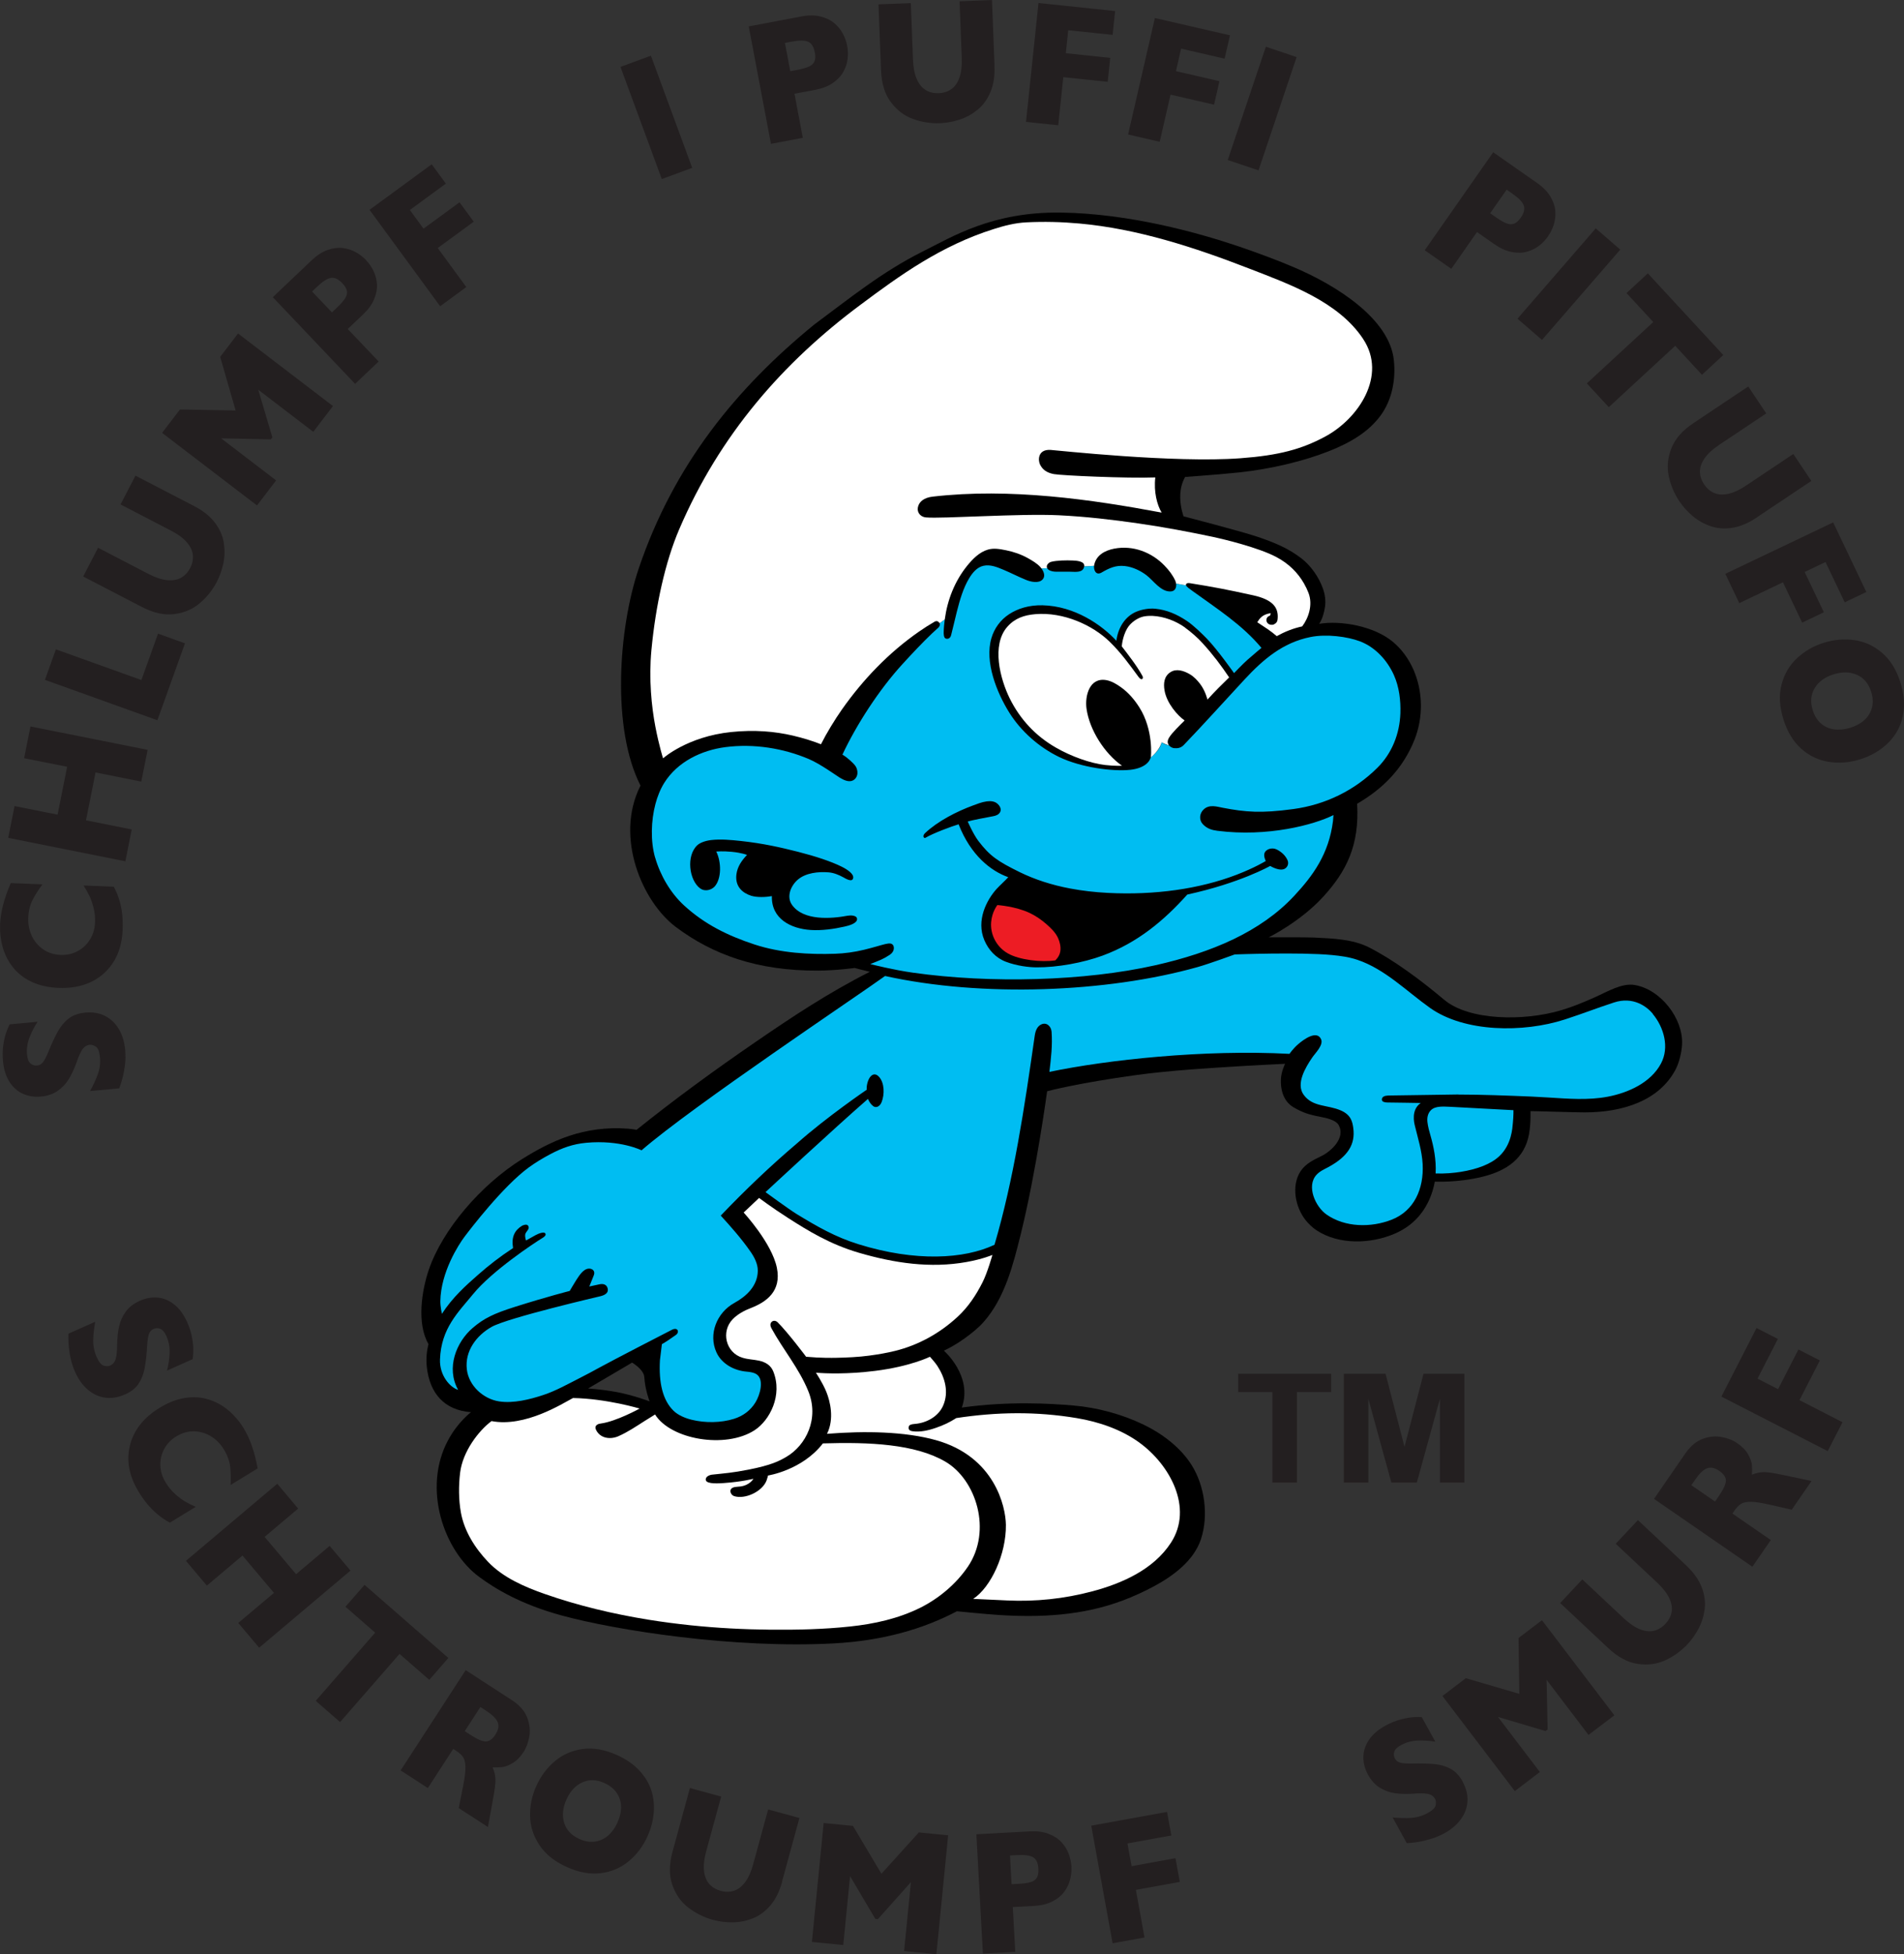
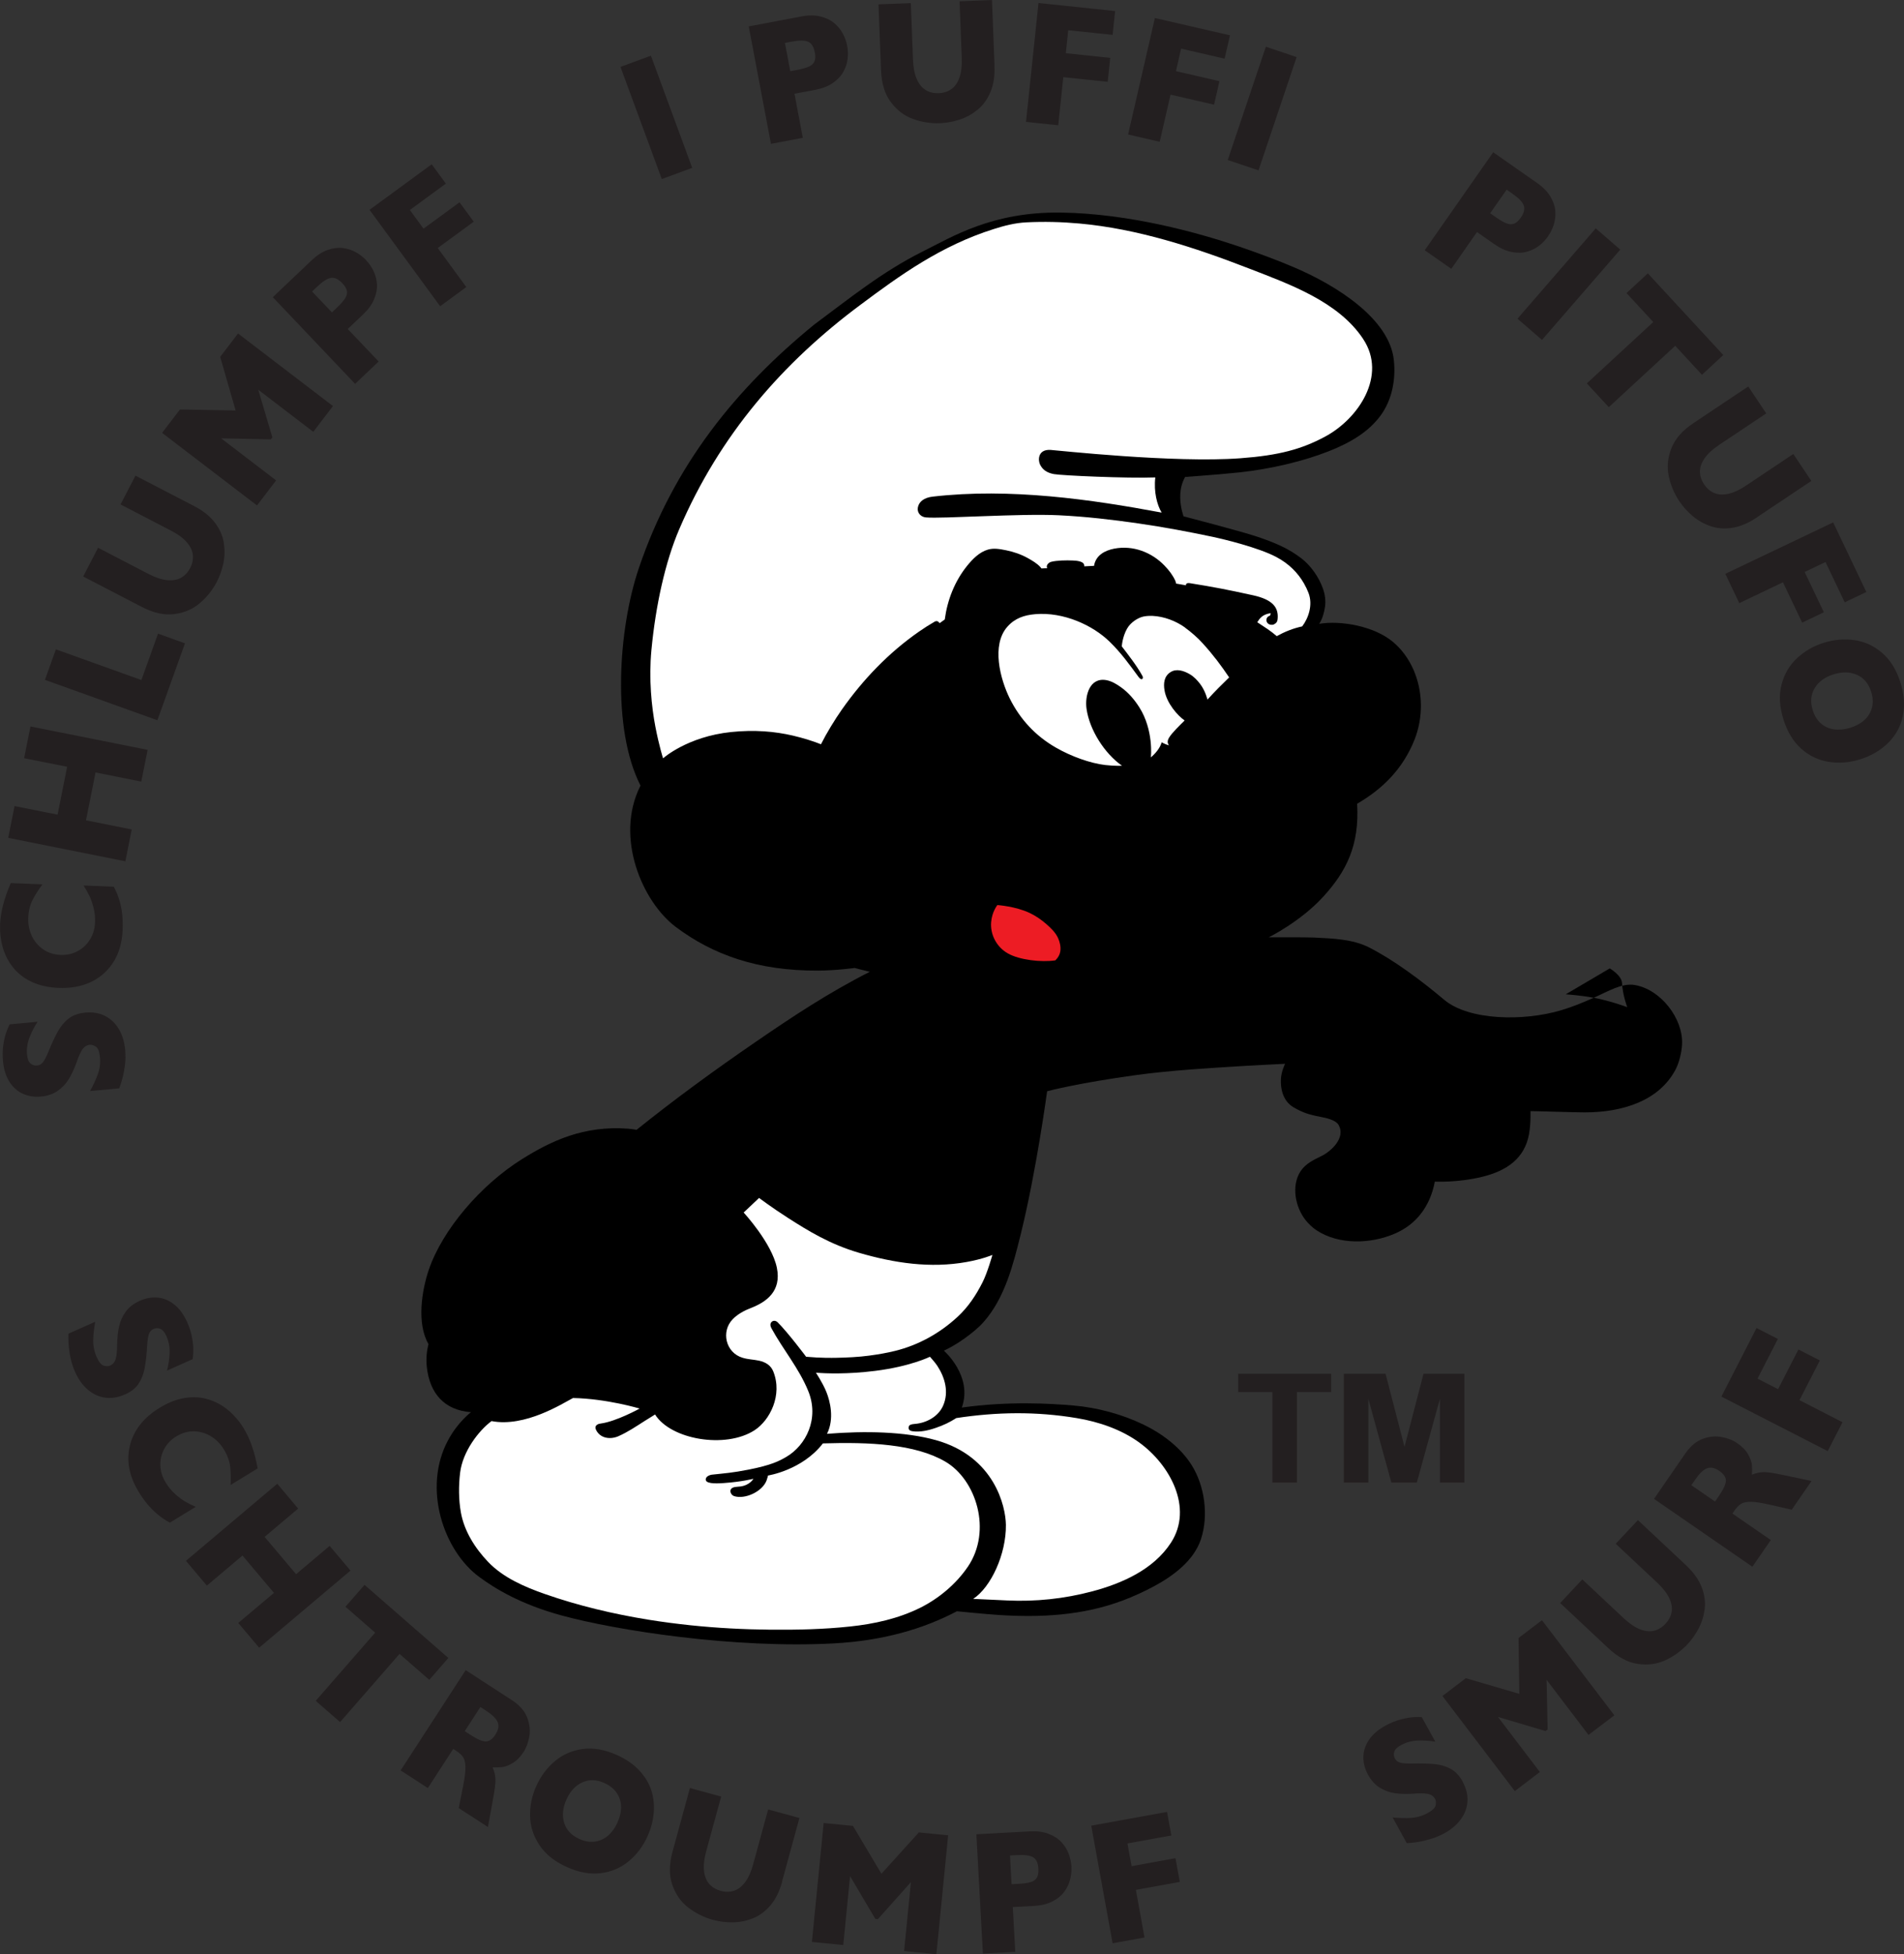
<svg xmlns="http://www.w3.org/2000/svg" id="Layer_2" data-name="Layer 2" viewBox="0 0 450 461.75">
  <rect x="0" y="0" width="450" height="461.75" fill="#333333" stroke="none" />
  <defs>
    <style>
      .cls-1 {
        fill: #231f20;
      }

      .cls-2 {
        fill: #ed1c24;
      }

      .cls-3 {
        fill: #fff;
      }

      .cls-4 {
        fill: #00bdf2;
      }
    </style>
  </defs>
  <path class="cls-1" d="M29.5,329.49c-1.61.72-3.17.97-4.68.75-1.51-.22-2.87-.85-4.09-1.9-1.22-1.05-2.21-2.43-2.98-4.15-.21-.48-.44-1.08-.68-1.81-.24-.73-.47-1.74-.67-3.03-.21-1.29-.28-2.7-.23-4.22l6.33-2.82c-.28,1.53-.44,2.98-.47,4.35-.03,1.37.25,2.71.82,4,.53,1.19,1.1,1.87,1.69,2.03.6.16,1.09.15,1.47-.02.7-.31,1.15-.87,1.36-1.69.21-.82.31-1.91.31-3.29.03-1.54.18-2.94.45-4.22.27-1.27.8-2.45,1.58-3.53.78-1.08,1.89-1.94,3.33-2.58,1.39-.62,2.78-.87,4.18-.76,1.4.11,2.71.65,3.94,1.62,1.23.96,2.25,2.35,3.07,4.17.58,1.3.97,2.56,1.18,3.78.21,1.22.3,2.27.27,3.14-.03.87-.08,1.48-.16,1.84l-6.05,2.7c.33-1.29.54-2.65.61-4.08.07-1.43-.18-2.81-.78-4.14-.39-.87-.86-1.42-1.4-1.64-.55-.23-1.09-.22-1.64.03-.51.23-.86.62-1.06,1.18-.2.56-.34,1.46-.42,2.7-.13,2.2-.33,4-.6,5.41-.27,1.4-.75,2.63-1.45,3.67-.7,1.04-1.78,1.89-3.23,2.53ZM40.15,359.78c-1.07-.58-2.05-1.24-2.94-1.99-.89-.75-1.69-1.56-2.41-2.43-.72-.87-1.39-1.82-2.01-2.84-1.16-1.89-1.9-3.76-2.24-5.61-.34-1.85-.28-3.67.18-5.46.46-1.79,1.27-3.43,2.45-4.9,1.18-1.47,2.67-2.76,4.48-3.87,2.07-1.27,4.09-2.06,6.04-2.36,1.95-.31,3.8-.2,5.55.34,1.74.53,3.32,1.39,4.72,2.57,1.4,1.18,2.61,2.6,3.62,4.25,1.51,2.46,2.61,5.62,3.3,9.49l-6.39,3.91c.08-1.53.05-2.97-.1-4.32-.15-1.35-.66-2.73-1.53-4.15-.77-1.26-1.77-2.27-3-3.02-1.23-.76-2.56-1.15-4-1.19-1.44-.04-2.85.37-4.23,1.21-1.22.75-2.15,1.72-2.81,2.92-.66,1.2-.96,2.51-.93,3.91.04,1.4.46,2.76,1.26,4.06.64,1.05,1.4,1.96,2.25,2.73.86.76,1.66,1.36,2.4,1.79.74.43,1.56.84,2.45,1.22l-6.1,3.73ZM61.25,389.32l-4.93-5.84,8.43-7.11-7.44-8.82-8.42,7.11-4.94-5.86,21.58-18.21,4.94,5.86-7.93,6.69,7.44,8.82,7.93-6.69,4.93,5.84-21.58,18.21ZM101.45,396.91l-7.02-6.12-14.05,16.11-5.76-5.02,14.05-16.11-7.02-6.12,4.51-5.17,19.81,17.27-4.51,5.18ZM115.33,431.7l-6.91-4.48,1.05-5.29c.38-1.94.56-3.42.53-4.45-.03-1.03-.21-1.8-.55-2.3-.34-.5-.87-.99-1.61-1.47l-.72-.47-6,9.25-6.43-4.17,15.37-23.69,10.94,7.1c1.76,1.15,2.95,2.48,3.56,4.01.61,1.53.79,3.03.55,4.49-.24,1.46-.7,2.71-1.36,3.73-.78,1.2-1.64,2.07-2.59,2.63-.95.56-1.78.87-2.49.95-.7.08-1.45.1-2.25.07.4.89.62,1.79.67,2.68.05.9-.14,2.53-.58,4.88l-1.19,6.54ZM117.1,409.83c.71-1.09.88-2.07.52-2.92-.36-.85-1.28-1.75-2.73-2.69l-1.35-.88-3.7,5.71,1.39.9c1.57,1.02,2.77,1.53,3.59,1.52.83,0,1.59-.55,2.29-1.63ZM153.04,433.89c-1.09,2.4-2.59,4.38-4.5,5.94-1.91,1.56-4.12,2.49-6.63,2.78-2.51.29-5.18-.2-8.01-1.49-2.86-1.3-5-3.02-6.42-5.16-1.42-2.14-2.15-4.43-2.2-6.88-.05-2.45.45-4.83,1.5-7.13,1.05-2.31,2.51-4.26,4.38-5.83,1.87-1.58,4.08-2.53,6.62-2.86,2.55-.33,5.25.16,8.11,1.46,2.14.97,3.88,2.19,5.24,3.65,1.35,1.47,2.3,3.05,2.83,4.74.53,1.7.71,3.47.54,5.33-.17,1.85-.66,3.67-1.46,5.43ZM145.92,430.65c.44-.97.71-1.9.82-2.82.11-.91.03-1.78-.22-2.61-.25-.82-.68-1.57-1.27-2.23-.6-.67-1.39-1.22-2.36-1.67-1.87-.85-3.61-.91-5.23-.19-1.62.73-2.88,2.07-3.77,4.04-.89,1.97-1.08,3.8-.56,5.51.52,1.71,1.71,2.98,3.57,3.83,1.28.58,2.5.8,3.66.64,1.16-.15,2.2-.62,3.12-1.4.92-.78,1.67-1.82,2.26-3.1ZM184.86,444.61c-.64,2.33-1.57,4.21-2.81,5.64-1.23,1.43-2.63,2.45-4.18,3.05-1.55.6-3.13.91-4.74.92-1.61.01-3.15-.19-4.64-.59-2.08-.57-3.99-1.51-5.74-2.84-1.75-1.32-3.03-3.11-3.83-5.36-.81-2.25-.79-4.89.03-7.91l4.11-15.04,7.38,2.02-3.53,12.91c-.49,1.8-.66,3.34-.52,4.64.14,1.3.56,2.33,1.24,3.11.68.77,1.59,1.31,2.72,1.62,1.08.3,2.12.29,3.1-.02.98-.31,1.87-.98,2.65-2.02.79-1.04,1.42-2.46,1.91-4.25l3.54-12.95,7.39,2.02-4.11,15.04ZM221.31,461.75l-7.63-.75,1.61-16.28-7.81,8.75-.6-.06-5.97-10.11-1.61,16.28-7.41-.73,2.78-28.1,6.92.68,6.73,11.31,8.85-9.77,6.92.68-2.78,28.1ZM253.22,441.09c.06,1.04-.05,2.07-.32,3.09-.27,1.02-.74,1.97-1.41,2.87-.67.9-1.61,1.65-2.81,2.25-1.2.6-2.63.95-4.29,1.04l-5.02.27.58,10.58-7.65.42-1.54-28.2,12.67-.69c1.66-.09,3.12.1,4.38.58,1.26.48,2.27,1.13,3.04,1.96.77.83,1.34,1.74,1.72,2.74.38,1,.6,2.03.66,3.09ZM245.42,441.56c-.07-1.34-.48-2.24-1.22-2.7-.74-.46-2.03-.63-3.88-.53l-1.61.09.37,6.79,1.65-.09c1.27-.07,2.24-.21,2.91-.42.67-.21,1.15-.57,1.43-1.06.28-.49.39-1.18.35-2.08ZM278.84,444.67l-10.38,1.88,2.04,11.25-7.54,1.37-5.05-27.79,17.92-3.25,1.01,5.57-10.37,1.88.98,5.37,10.37-1.89,1.02,5.59ZM345.68,421c.85,1.55,1.23,3.08,1.15,4.6-.09,1.52-.61,2.94-1.55,4.24-.94,1.3-2.24,2.41-3.89,3.32-.46.25-1.04.53-1.75.83-.7.3-1.69.61-2.97.93-1.27.31-2.67.51-4.19.59l-3.34-6.07c1.55.15,3.01.19,4.38.1,1.37-.09,2.67-.47,3.92-1.16,1.14-.63,1.77-1.25,1.88-1.86.1-.61.05-1.1-.15-1.46-.37-.67-.97-1.07-1.8-1.21-.83-.14-1.93-.15-3.3-.03-1.54.1-2.95.07-4.24-.09-1.29-.16-2.51-.59-3.65-1.28-1.14-.69-2.09-1.72-2.85-3.1-.73-1.33-1.11-2.7-1.11-4.1,0-1.4.42-2.76,1.28-4.07.85-1.31,2.15-2.45,3.9-3.41,1.24-.68,2.46-1.18,3.67-1.5,1.2-.31,2.24-.49,3.11-.54.87-.04,1.49-.04,1.85,0l3.2,5.8c-1.31-.22-2.68-.31-4.12-.27-1.43.05-2.79.42-4.06,1.12-.83.46-1.34.97-1.52,1.53-.18.56-.12,1.11.17,1.63.27.49.69.81,1.26.96.57.15,1.48.22,2.73.2,2.21-.05,4.02,0,5.44.14,1.42.15,2.68.53,3.78,1.14,1.1.61,2.03,1.61,2.8,3.01ZM381.54,405.3l-6.1,4.64-9.91-13.02.24,11.73-.48.37-11.26-3.34,9.91,13.02-5.92,4.51-17.11-22.47,5.53-4.21,12.64,3.7-.18-13.19,5.53-4.21,17.11,22.47ZM398.48,369.85c1.76,1.66,2.99,3.36,3.68,5.12.69,1.76.93,3.47.74,5.12-.19,1.66-.66,3.2-1.4,4.62-.74,1.43-1.64,2.7-2.69,3.82-1.47,1.57-3.2,2.82-5.19,3.75-1.99.93-4.16,1.22-6.53.88-2.36-.34-4.69-1.58-6.98-3.73l-11.37-10.66,5.23-5.58,9.76,9.15c1.36,1.28,2.65,2.15,3.86,2.63,1.22.48,2.33.6,3.33.35,1-.24,1.9-.79,2.71-1.65.77-.82,1.25-1.74,1.44-2.75.19-1.01,0-2.11-.55-3.29-.55-1.18-1.51-2.41-2.86-3.68l-9.79-9.18,5.24-5.59,11.37,10.66ZM428.15,349.94l-4.68,6.78-5.26-1.2c-1.93-.44-3.41-.66-4.44-.66-1.03,0-1.81.16-2.31.49-.51.32-1.02.85-1.52,1.57l-.49.71,9.07,6.26-4.35,6.31-23.25-16.04,7.4-10.73c1.19-1.73,2.57-2.88,4.11-3.45,1.55-.57,3.05-.71,4.5-.43,1.45.28,2.69.77,3.69,1.47,1.17.81,2.03,1.7,2.56,2.66.53.97.82,1.8.88,2.51.06.71.06,1.46,0,2.25.9-.37,1.8-.57,2.7-.6.9-.03,2.52.21,4.86.72l6.51,1.37ZM406.33,347.54c-1.07-.74-2.04-.94-2.9-.6-.86.34-1.79,1.23-2.77,2.66l-.92,1.33,5.6,3.86.94-1.36c1.06-1.54,1.6-2.72,1.62-3.55.02-.83-.5-1.61-1.57-2.34ZM430.11,321.45l-4.81,9.38,10.17,5.22-3.5,6.82-25.13-12.88,8.31-16.2,5.04,2.58-4.81,9.38,4.86,2.49,4.81-9.38,5.06,2.59Z" />
  <path class="cls-1" d="M292.63,324.6h21.99v4.32h-8.1v21.39h-5.8v-21.39h-8.09v-4.32ZM336.44,324.6l-4.49,17.27-4.48-17.27h-9.86v25.71h5.79v-19.8l5.44,19.8h6.02l5.46-19.8v19.8h5.78v-25.71h-9.67Z" />
  <g>
-     <path d="M376.66,235.76c-2.53,1.13-5.11,2.19-7.77,2.97-8.72,2.58-21.7,2.45-27.58-2.51-5.47-4.61-12.06-9.51-17.89-12.43-3.76-1.88-8.51-2.05-12.84-2.26-1.77-.09-10.72-.06-10.72-.06,0,0,7.45-3.65,12.87-9.58,5.42-5.93,8.61-12.1,8.02-21.98,6.14-3.56,10.82-8.32,13.52-15.02,1.09-2.71,1.59-5.6,1.55-8.44-.08-5.81-2.47-11.35-6.65-14.82-4.41-3.66-12.19-5.09-17.39-4.23.76-1.13,1.19-2.69,1.38-4.03.2-1.43,0-2.87-.47-4.23-.92-2.7-2.88-5.5-5.14-7.23-3.12-2.39-6.3-3.69-10.28-5.05-3.76-1.29-17.54-4.85-17.54-4.85,0,0-.71-1.87-.79-4.22-.09-2.94.88-4.55,1.15-5.09,4.3-.33,8.39-.63,12.71-1.07,7.64-.81,15.38-2.68,21.42-5.08,4.91-1.96,9.27-4.48,12.15-8.47,2.67-3.7,3.55-8.51,3.05-13.04-1.05-9.67-13.42-17.52-23.36-21.78-4.19-1.8-9.04-3.59-13.56-5.12-9.3-3.14-25.6-7.7-41.81-7.91-16.17-.21-25.58,5.68-32.77,9.28-9.51,4.76-17.33,11.14-25.52,17.21-18.14,14.83-33.1,32.89-41.45,57.64-4.83,14.32-6.41,37.87.43,51.26-6.16,12.15.39,27.49,8.42,33.47,8.58,6.39,19.05,10.33,33.55,10.25,4.25-.02,8.64-.62,8.64-.62,0,0,2.38.62,3.58.9-9.82,4.98-18.46,10.71-26.99,16.58-9.65,6.61-19.2,13.59-28.13,20.76,0,0-1.12-.2-1.9-.26-10.57-.82-18.3,2.9-25.09,7.13-9.89,6.17-18.87,16.74-22.1,26.15-1.66,4.86-2.94,12.71-.09,17.61-.36,1.35-.63,3.34-.39,5.47.7,6.12,4.06,10.14,10.44,10.62,0,0-3.08,2.26-5.43,6.64-6.06,11.29-1.08,26.05,7.36,32.28,3.74,2.76,9.73,6.44,19.45,9.1,12.99,3.55,40.84,7.89,64.39,6.61,11.43-.62,20.98-3.34,29.07-7.59,0,0,6.29.63,9.65.86,10.04.67,20.05.17,29.56-3.41,2.52-.95,4.99-2.08,7.36-3.35,4.52-2.43,9.44-6.05,11.11-11.14,1.85-5.64.88-12.62-2.23-17.54-2.62-4.14-6.94-7.41-11.36-9.53-5.09-2.45-10.98-4.04-16.58-4.51-5.43-.46-15.18-1.07-26.35.49,2.66-7.47-4.25-13.45-4.25-13.45,0,0,2.26-.98,4.94-2.92,1.63-1.19,3.2-2.41,4.53-3.93,4.97-5.66,6.94-13.54,8.71-20.69,3.7-14.95,6.23-33.75,6.23-33.75,0,0,7.09-1.92,21.22-3.85,8.18-1.11,17.1-1.62,25.33-2.13,1.68-.11,9.69-.51,9.69-.51,0,0-.93,1.88-.99,3.68-.11,3.37,1.12,5.55,3.12,6.68,1.88,1.06,3.26,1.62,6.21,2.17,1.49.28,3.64.77,4.31,1.93,1.72,2.97-1.69,6.17-4.02,7.32-1.87.92-3.76,1.79-4.95,3.58-2.3,3.47-1.25,8.59,1.23,11.66.7.86,1.59,1.7,2.52,2.32,5.25,3.47,12.75,3.25,18.44.82,3.81-1.63,6.68-4.41,8.36-8.41.9-2.14,1.15-3.91,1.15-3.91,0,0,5.41.29,11.23-1.14,5.78-1.42,10-4.32,11.04-10.07.31-1.69.39-3.62.35-5.45,1.65,0,9.98.29,12.67.3,9.4.03,17.74-2.89,21.56-10.01.9-1.67,1.52-4.24,1.6-6.16.23-6.02-5.03-12.85-11.15-13.92-3.07-.54-6.33,1.5-9.75,3.02ZM145.59,328.9c-3.21-.61-6.6-.82-6.6-.82l10.4-6.12s2.78,1.61,2.89,3.43c.17,2.94,1.24,5.73,1.24,5.73,0,0-3.8-1.45-7.92-2.23Z" />
-     <path class="cls-4" d="M357.7,262.32s.02,1.39-.14,3c-.12,1.2-.26,5.11-3.23,7.89-1.94,1.82-5.12,3.05-9.13,3.69-1.54.25-3.77.46-5.9.37.19-3.26-.49-6.42-1.18-8.84-.31-1.1-.64-2.22-.76-3.36-.09-.94.06-1.91.75-2.67,1.08-1.18,3.14-.92,4.66-.88.46.01,14.93.8,14.93.8ZM154.83,202.64c-1.11-3.89-.96-8.73.07-12.64.45-1.72,1.14-3.49,2.08-5,3.13-5.01,8.81-7.74,14.51-8.47,6.67-.86,13.63.26,19.65,2.81,2.76,1.17,6.5,3.91,7.35,4.42.91.56,2.17,1.14,3.14.62,1.25-.67,1.35-2.47.34-3.66-.28-.33-1.55-1.65-2.87-2.41,3.31-7.06,8.65-15.35,14.24-21.44,2.27-2.48,4.58-4.95,7.02-7.28.58-.55.82-.74,1.41-1.28.16-.14.53-.66.3-1.06l1.22-.88c-.13.99-.23,1.99-.25,2.99-.01.42,0,1.3.44,1.5.4.19,1.08.08,1.3-.74.42-1.58.84-3.52,1.35-5.53.72-2.88,1.55-5.67,2.91-7.93.77-1.29,1.85-2.63,3.38-2.97,1.66-.37,3.25.32,4.75.94,1.8.75,3.54,1.67,5.35,2.4,1.09.44,2.96.89,3.89-.11.71-.76.3-1.83-.26-2.59l1.35-.07c.07.12.15.23.29.34.52.4,1.3.49,1.97.49,1.06,0,2.13,0,3.2,0,1.13,0,3.02.34,3.28-1.24,0,0,0-.01,0-.02l2.33-.12c-.1,1.06.49,2.33,1.79,1.57,1.8-1.05,3.37-1.78,5.51-1.53,1.82.21,3.63,1.06,5.08,2.16,1.68,1.27,3.35,3.93,5.72,3.84,1.1-.04,1.42-.97,1.29-1.86l2.34.41c.13.36.99.95,1.62,1.4,5.65,4.09,11.66,7.91,16.22,13.39,0,0-1.57,1.28-3.38,2.88-.97.86-3.1,3.08-3.1,3.08,0,0-3.9-5.55-6.45-8.17-.99-1.01-3.09-3.1-4.75-4.2-2.41-1.59-4.71-2.56-7.35-2.84-1.52-.16-3.18.16-4.38.63-2.94,1.15-4.52,4.04-4.88,6.93-3.49-3.76-9.85-8.2-17.46-8.38-3.22-.07-5.88.79-7.91,2.12-2.02,1.32-3.48,3.32-4.16,5.63-1.67,5.6,1.27,12.91,4.23,17.63,2.78,4.44,7.03,8.16,11.73,10.45,5.24,2.53,12.79,3.49,16.88,3.04,1.63-.18,3.22-.72,4.13-1.73.34-.37.58-.82.69-1.21.95-.79,2.35-2.13,2.55-3.56,0,0,.77.61,1.74.72.26.33.78.64,1.23.67.79.06,1.56,0,2.29-.76,4.82-5.02,9.4-10.14,14.34-15.46,4.43-4.77,9.07-8.74,15.6-10.04,3.78-.76,8.71-.1,11.64,1,3.65,1.37,6.51,4.5,8.08,8.02,1.24,2.78,1.62,5.97,1.52,8.99-.16,4.82-1.99,9.48-5.44,12.89-5.38,5.33-12.21,8.71-19.86,9.75-7.65,1.04-11.32.72-16.7-.31-1.32-.25-3.09-.84-4.41.32-1.11.97-1.21,2.54-.32,3.52,1.03,1.12,2.2,1.44,3.47,1.6,11.91,1.53,22.88-1.42,27.45-3.71,0,0-.08,1.01-.12,1.42-.97,7.81-4.8,12.98-9.15,17.65-7.93,8.52-19.5,13.41-32.85,16.42-16.6,3.74-38.9,4.35-57.27,1.75-4.61-.65-9.35-1.86-10.08-2.03,2.19-.89,3.03-1.15,4.58-2.18,1.22-.81,1.05-1.89.83-2.25-.64-1.03-2.14-.1-6.9,1.05-2.27.55-4.65.87-6.84.94-6.06.2-12.82-.15-19.06-2.2-6.29-2.07-11.79-4.77-16.66-9.25-3.18-2.93-5.59-7.06-6.8-11.28ZM218.78,197.93c1.75-1.04,6.14-2.68,7.78-3.16,2.89,7.36,7.62,11.03,11.74,12.5-.9.97-1.9,1.84-2.75,2.76-2.38,2.64-4.88,7.46-2.91,12.11.98,2.31,2.71,4.21,5.1,5.11,2.61.99,5.46,1.31,7.2,1.32,4.92.04,11.08-1.09,15.67-2.78,8.32-3.07,14.55-8.34,20-14.42,12.49-2.72,19.59-6.76,19.59-6.76,0,0,2.38,1.47,3.6.56.63-.46.81-1.27.48-1.97-.52-1.11-1.43-1.92-2.51-2.47-1.16-.58-2.54-.07-2.89.78-.32.79.28,1.93.28,1.93,0,0-2.49,1.56-6.98,3.28-8.7,3.32-19.26,4.83-30.34,4.26-3.12-.16-6.07-.51-8.85-1.03-4.43-.83-8.41-2.13-11.95-3.86-5.25-2.58-7.08-3.83-9.78-7.35-1.25-1.64-2.54-4.63-2.54-4.63.97-.31,4.59-.98,6.07-1.26.63-.12,1.28-.37,1.59-.98.37-.72-.1-1.5-.66-1.98-.67-.58-1.6-.66-2.55-.53-1.17.16-2.37.66-3.23.97-3.83,1.41-8.29,3.68-11.31,6.53-.72.68-.29,1.34.16,1.08ZM165.51,209.93c1.17.84,2.71.32,3.43-.5,1.61-1.86,1.57-5.76.34-8.23,0,0,1.62-.13,3.68.07,2.42.24,3.59.73,3.59.73-1.16,1.24-2.27,2.68-2.51,4.65-.33,2.86,1.48,4.36,3.49,5,1.37.43,3.45.35,4.9.09-.16,5.35,4.48,7.7,9.16,8,2.64.17,5.44-.22,8.01-.8.88-.2,2.99-.71,2.96-1.79-.03-.93-1.59-.9-2.23-.78-3.93.74-10.43,1.22-13.13-2.54-1.41-1.97-.28-4.6,1.39-6.01,1.89-1.59,4.83-1.89,7.22-1.7,1.25.1,2.4.58,3.49,1.17.51.28,1.89,1.14,2.26.41.56-1.12-1.47-2.34-2.64-2.92-2.5-1.24-6.16-2.45-10.27-3.5-4.26-1.08-8.29-1.99-13.48-2.56-2.46-.27-4.88-.48-7.07-.23-1.48.17-2.68.67-3.26,1.19-2.72,2.46-2,8.34.67,10.26ZM390.64,239.54c-1.44-1.72-4.65-4.16-9.21-2.66-4.45,1.46-6.83,2.45-11.58,4-9.84,3.19-23.7,3.06-31.86-2.72-5.54-3.93-10.64-9.17-17.15-11.36-2.07-.7-4.01-.94-6.04-1.14-7.64-.73-22.98-.14-22.98-.14,0,0-5.94,2.18-8.8,2.99-21.41,6.02-50.95,7.17-73.84,2.1-6.17,4.48-45.49,30.73-57.55,41.19,0,0-5.02-2.52-13.06-1.78-3.16.29-5.73,1.22-8.5,2.69-1.78.94-3.51,1.98-5.14,3.17-6.07,4.46-13.72,14.46-15.14,16.34-1.42,1.88-5.61,8.4-5.72,15.23-.02,1.19.37,2.99.37,2.99,2.52-3.89,5.61-6.65,8.63-9.3,2.54-2.22,4.97-4.13,8.19-6.24-.45-2.64.39-4.2,2.1-5.26.22-.13,1.12-.5,1.44-.04.57.83-.57,1.35-.67,2.11-.09.62.19,1.4.19,1.4,0,0,1.68-.95,2.27-1.27.91-.49,1.99-.8,2.26-.44.22.29.13.65-.65,1.12-1.98,1.2-11.96,7.82-16.37,13.24-3.48,4.26-7.57,8.06-7.84,15.45-.14,3.84,2.44,6.67,4.29,7.19-2.91-5.16-.43-11.31,3.42-14.61,2.65-2.27,4.89-3.38,10.04-5.01,7.62-2.41,12.91-3.75,12.91-3.75,0,0,1.17-2,1.54-2.56.67-.99,1.58-2.58,2.91-2.71.73-.07,1.73.42,1.21,1.66-.43,1.04-1.03,2.56-1.03,2.56,0,0,.99-.21,2.42-.52.93-.2,1.63.1,1.87.82.43,1.29-.77,1.76-1.59,1.98,0,0-21.97,5.11-25.78,7.26-3.62,2.04-6.36,5.72-5.87,10.02.43,3.85,3.86,7.01,7.63,7.59,3.38.52,7.27-.46,10.47-1.52,2.97-.99,5.73-2.55,8.51-3.96,1.63-.82,3.24-1.69,4.84-2.57,2.87-1.58,15.36-8.03,17-8.86,1.44-.73,1.86.56.99,1.19-1.43,1.02-2.2,1.54-3.34,2.2l-.46,3.81c-.29,5.19.6,9.39,3.23,11.94,1.09,1.06,2.82,1.76,4.27,2.11,3.15.78,6.9.75,10-.22,2.15-.67,3.9-1.97,5.08-3.89,1.08-1.76,2.06-5.26.37-6.56-.64-.49-1.68-.64-2.45-.7-2.92-.24-5.9-1.8-7.15-4.57-1.94-4.28.07-9.37,4.25-11.67,2.87-1.58,5.48-4.02,5.53-7.58.02-1.7-.87-3.33-1.82-4.67-2.04-2.92-4.57-5.8-6.94-8.38,5.8-6.07,11.79-11.78,18.08-17.12,7.06-6.26,16.42-12.62,16.42-12.62-.08-.73.16-2.06.72-2.89.53-.77,1.35-1.13,2.23-.12,1.25,1.44,1.3,4.09.57,5.94-.44,1.1-1.33,1.4-1.95.97-.5-.34-1.05-1.11-1.27-1.74-8.21,7.15-24.22,22.03-24.22,22.03,0,0,5.63,4.13,7.41,5.21,4.78,2.91,9.09,5.41,14.59,7.11,13.46,4.18,24.96,3.51,32.12.12,4.54-15.41,7.07-32.33,9.51-49.4.19-1.33.66-2.23,1.51-2.65,1.31-.64,2.39.48,2.47,1.73.23,3.26-.12,6.06-.51,9.47,13.75-2.86,36.54-5.33,56.74-4.26,0,0,.83-1.24,2.07-2.3,1.24-1.07,4.4-3.41,5.4-1.14.6,1.37-1.39,3.27-2.09,4.3-1.59,2.33-3.94,6.21-2.02,8.83,2.13,2.93,5.66,2.31,8.81,3.7,2.36,1.04,2.71,2.65,2.91,4.18.5,3.74-1.21,6.65-5.88,9.18-1.04.56-2,.95-2.81,1.82-2.45,2.65-.3,7.53,2.37,9.4,4.39,3.07,10.51,3.12,15.38,1.22,5.32-2.08,7.64-7.3,7.33-13.15-.17-3.12-1.15-6.22-1.83-9.03-.19-.77-.93-3.79,1.38-5.4-1.24-.01-2.47-.04-3.71-.06-1.23-.02-2.55-.03-3.72-.05-.48,0-1.25.02-1.61-.32-.21-.19-.18-.56-.04-.8.33-.53,1.22-.53,1.76-.54,2.98-.05,16.25-.24,16.25-.24l-.05.02c5.55,0,11.58.24,17.21.47,1.34.06,2.67.14,4,.22,4.69.29,9.49.7,14.13-.19,4.81-.92,10.15-3.3,12.56-7.84,2.04-3.82.69-8.56-1.96-11.73Z" />
+     <path d="M376.66,235.76c-2.53,1.13-5.11,2.19-7.77,2.97-8.72,2.58-21.7,2.45-27.58-2.51-5.47-4.61-12.06-9.51-17.89-12.43-3.76-1.88-8.51-2.05-12.84-2.26-1.77-.09-10.72-.06-10.72-.06,0,0,7.45-3.65,12.87-9.58,5.42-5.93,8.61-12.1,8.02-21.98,6.14-3.56,10.82-8.32,13.52-15.02,1.09-2.71,1.59-5.6,1.55-8.44-.08-5.81-2.47-11.35-6.65-14.82-4.41-3.66-12.19-5.09-17.39-4.23.76-1.13,1.19-2.69,1.38-4.03.2-1.43,0-2.87-.47-4.23-.92-2.7-2.88-5.5-5.14-7.23-3.12-2.39-6.3-3.69-10.28-5.05-3.76-1.29-17.54-4.85-17.54-4.85,0,0-.71-1.87-.79-4.22-.09-2.94.88-4.55,1.15-5.09,4.3-.33,8.39-.63,12.71-1.07,7.64-.81,15.38-2.68,21.42-5.08,4.91-1.96,9.27-4.48,12.15-8.47,2.67-3.7,3.55-8.51,3.05-13.04-1.05-9.67-13.42-17.52-23.36-21.78-4.19-1.8-9.04-3.59-13.56-5.12-9.3-3.14-25.6-7.7-41.81-7.91-16.17-.21-25.58,5.68-32.77,9.28-9.51,4.76-17.33,11.14-25.52,17.21-18.14,14.83-33.1,32.89-41.45,57.64-4.83,14.32-6.41,37.87.43,51.26-6.16,12.15.39,27.49,8.42,33.47,8.58,6.39,19.05,10.33,33.55,10.25,4.25-.02,8.64-.62,8.64-.62,0,0,2.38.62,3.58.9-9.82,4.98-18.46,10.71-26.99,16.58-9.65,6.61-19.2,13.59-28.13,20.76,0,0-1.12-.2-1.9-.26-10.57-.82-18.3,2.9-25.09,7.13-9.89,6.17-18.87,16.74-22.1,26.15-1.66,4.86-2.94,12.71-.09,17.61-.36,1.35-.63,3.34-.39,5.47.7,6.12,4.06,10.14,10.44,10.62,0,0-3.08,2.26-5.43,6.64-6.06,11.29-1.08,26.05,7.36,32.28,3.74,2.76,9.73,6.44,19.45,9.1,12.99,3.55,40.84,7.89,64.39,6.61,11.43-.62,20.98-3.34,29.07-7.59,0,0,6.29.63,9.65.86,10.04.67,20.05.17,29.56-3.41,2.52-.95,4.99-2.08,7.36-3.35,4.52-2.43,9.44-6.05,11.11-11.14,1.85-5.64.88-12.62-2.23-17.54-2.62-4.14-6.94-7.41-11.36-9.53-5.09-2.45-10.98-4.04-16.58-4.51-5.43-.46-15.18-1.07-26.35.49,2.66-7.47-4.25-13.45-4.25-13.45,0,0,2.26-.98,4.94-2.92,1.63-1.19,3.2-2.41,4.53-3.93,4.97-5.66,6.94-13.54,8.71-20.69,3.7-14.95,6.23-33.75,6.23-33.75,0,0,7.09-1.92,21.22-3.85,8.18-1.11,17.1-1.62,25.33-2.13,1.68-.11,9.69-.51,9.69-.51,0,0-.93,1.88-.99,3.68-.11,3.37,1.12,5.55,3.12,6.68,1.88,1.06,3.26,1.62,6.21,2.17,1.49.28,3.64.77,4.31,1.93,1.72,2.97-1.69,6.17-4.02,7.32-1.87.92-3.76,1.79-4.95,3.58-2.3,3.47-1.25,8.59,1.23,11.66.7.86,1.59,1.7,2.52,2.32,5.25,3.47,12.75,3.25,18.44.82,3.81-1.63,6.68-4.41,8.36-8.41.9-2.14,1.15-3.91,1.15-3.91,0,0,5.41.29,11.23-1.14,5.78-1.42,10-4.32,11.04-10.07.31-1.69.39-3.62.35-5.45,1.65,0,9.98.29,12.67.3,9.4.03,17.74-2.89,21.56-10.01.9-1.67,1.52-4.24,1.6-6.16.23-6.02-5.03-12.85-11.15-13.92-3.07-.54-6.33,1.5-9.75,3.02Zc-3.21-.61-6.6-.82-6.6-.82l10.4-6.12s2.78,1.61,2.89,3.43c.17,2.94,1.24,5.73,1.24,5.73,0,0-3.8-1.45-7.92-2.23Z" />
    <path class="cls-3" d="M228.72,370.23c-2.76,4.06-6.83,7.46-11.19,9.64-5.18,2.58-10.91,3.85-16.63,4.45-6.27.67-12.61.81-18.91.75-6.26-.06-12.52-.39-18.75-1.04-3.32-.35-6.64-.78-9.93-1.31-8.33-1.35-16.59-3.3-24.56-6.09-4.78-1.67-9.84-3.86-13.39-7.58-3.09-3.24-5.65-7.27-6.44-11.72-.53-2.99-.54-6.3-.18-9.31.6-5.04,4.36-9.94,7.43-12.24,7.95,1.53,16.82-4.18,19.26-5.45,7.96.15,15.75,2.49,15.75,2.49,0,0-5.53,3.06-9.22,3.54-1.03.13-1.44.7-1.13,1.4.96,2.15,3.45,2.43,5.36,1.58,2.18-.97,3.92-2.15,6.27-3.65.78-.5,1.59-.96,2.36-1.47,3.7,5.93,16.65,8.17,23.52,3.72,3.61-2.35,6.68-8.3,4.41-13.92-.55-1.35-1.71-2.16-3.37-2.52-1.39-.29-2.52-.27-3.9-.69-3.97-1.2-5.14-6.21-2.28-9.13,1.14-1.17,2.75-2.04,4.27-2.62,3.65-1.41,7.28-3.97,6.14-9.51-1.19-5.85-7.85-13.05-7.85-13.05l3.65-3.45s2.81,2.15,6.87,4.75c4.71,3.01,9.85,6.2,16.76,8.22,8.32,2.42,16.84,3.71,25.41,2.17,3.85-.69,6.1-1.67,6.1-1.67,0,0-1.17,4.19-2.34,6.49-1.53,3.01-3.35,5.8-5.94,8.18-4.21,3.87-9.23,6.66-14.79,8.02-1.99.49-4.01.83-6.03,1.1-2.48.34-5.47.48-7.97.52-.83.01-3.52.06-6.96-.25,0,0-4.21-5.64-6.75-8.17-.32-.31-.92-.48-1.34-.12-.49.41-.39,1.03-.1,1.56,2.76,5.07,6.43,9.33,8.67,14.76,2.72,6.58-.51,12.91-5.16,15.63-1.63.95-3.46,1.94-8.97,3.02-3.76.74-5.62.86-8.6,1.18-.6.07-1.66.51-1.44,1.33.25.95,3.27.72,4.27.65,4.32-.3,6.96-1.01,6.96-1.01,0,0-.77,1.5-3.05,1.82-.69.1-1.89,0-2.28.68-.3.52.09,1.37.78,1.6,2.53.82,6.66-1.03,7.67-3.71.17-.44.34-1.16.34-1.16,0,0,8.08-1.24,12.97-7.59,10.98-.34,21.78.14,28.92,4.3,7.3,4.25,11.14,16.31,5.33,24.86ZM269.3,340.87c-4.3-3.12-9.59-4.92-14.8-5.79-9.65-1.61-18.84-1.47-28.49-.01-1.57,1.01-3.01,1.68-4.77,2.29-1.9.66-3.81,1.08-5.63.81-1.03-.16-.88-.82-.81-1.14.09-.32.52-.52,1.4-.58,2.76-.21,5.61-1.74,6.73-4.38,1.34-3.14.45-6.5-1.39-9.33-.51-.79-1.75-2.16-1.75-2.16,0,0-4.62,2.3-12.98,3.34-6.58.82-11.55.61-13.97.44,0,0,1.59,2.36,2.47,4.54.87,2.18,1.93,6.29.15,9.89,8.88-.71,18.39-.57,25.8,1.51,13.81,3.89,16.43,15.67,16.48,20.01.08,6.9-3.53,14.73-7.73,17.48,0,0,5.2.24,8.01.37,6.79.32,13.47-.39,20.06-2.13,7.07-1.87,14.54-5.16,18.66-11.5,5.39-8.29-.32-18.5-7.45-23.66ZM280.1,148.29c-2.16-1.56-5-2.64-7.67-2.76-.72-.03-1.48,0-2.18.15-1.26.26-3.02,1.35-3.87,2.85-1.13,1.99-1.25,4.2-1.25,4.2,1.53,2,3.58,4.6,4.9,7.03.29.55-.19,1.21-.92.22-2.26-3.08-4.16-5.72-6.84-8.34-4-3.91-10.9-7.09-17.6-6.52-2.61.22-4.81.96-6.58,2.96-3.84,4.33-1.69,12.38.52,16.88,2.45,4.98,6.13,8.93,10.93,11.68,3.62,2.09,8.15,3.71,11.65,4.12,2.35.27,3.99.17,3.99.17-4.12-2.88-7.69-8.46-8.39-13.48-.42-3.03.71-7.47,4.7-6.74,1.25.23,2.44.95,3.45,1.68,1.78,1.27,3.21,2.96,4.37,4.8,3.34,5.32,2.73,11.63,2.68,11.77.95-.79,2.2-2.16,2.55-3.56,0,0,.91.5,1.74.72-.36-.48-.44-1.03,0-1.79.7-1.2,2.68-3.07,3.7-4.09-1.72-1.2-4.23-4.09-4.75-7.09-.29-1.7-.12-3.39,1.47-4.37,1.34-.82,2.98-.34,4.45.5,1.04.59,1.86,1.51,2.47,2.3,1.3,1.69,1.74,3.74,1.76,3.72,1.76-1.95,3.31-3.48,5.12-5.24-1.9-2.81-3.64-5.17-6.25-8.05-1.24-1.37-2.67-2.61-4.16-3.7ZM322.2,80.13c-5.85-8.86-17.38-12.96-27.01-16.69-12.87-4.99-26.29-9.38-40.1-10.63-4.17-.38-8.37-.48-12.55-.27-2.74.14-5.27.82-7.67,1.58-12.47,3.93-22.09,10.87-31.56,17.94-18.24,13.58-33.21,30.64-42.8,53.04-3.28,7.66-5.56,17.98-6.55,28.49-.65,6.9.04,13.42.93,18.1.88,4.57,1.82,7.49,1.82,7.49,0,0,5.7-5.13,16.07-6.21,5.59-.58,10.35-.14,14.56.83,2.39.55,5.05,1.39,6.69,2.06,1.28-2.56,3.25-5.8,4.96-8.23,4.98-7.06,10.99-13.36,18.18-18.37,1.39-.97,2.33-1.55,3.81-2.42.61-.25.94.16,1.09.41l1.22-.88c.61-4.59,2.34-9.02,5.26-12.65,1.28-1.59,2.93-3.29,4.96-3.86,1.36-.39,2.72-.15,4.27.16,1.8.36,3.58.98,5.19,1.88,1.01.58,2.07,1.18,2.88,2.05.1.11.2.24.3.37l1.35-.07c-.36-.64.31-1.35.98-1.51,1.32-.33,3.54-.37,5.07-.3.79.04,2.88.12,2.7,1.38l2.33-.12c0-.1.02-.19.04-.28.5-2.23,2.48-3.35,4.71-3.78,4.41-.85,8.84.82,11.91,4.02,1.07,1.12,1.92,2.23,2.51,3.51.1.22.17.47.21.72l2.34.41c-.03-.22.01-.65,1-.49,5.49.88,8.83,1.52,14.86,2.85,4.73,1.04,5.99,2.93,5.81,5.45-.04.54-.11,1.05-.91,1.43-.39.19-.99.11-1.35-.18-.67-.55-.48-1.61.34-1.85.21-.06.23-.39.27-.63-1.97.3-2.6,1.22-3.17,2.15,1.71,1.13,3.11,1.99,4.61,3.28,1.73-.97,3.82-1.84,6-2.3,1.47-1.93,2.58-5.06,1.5-7.9-.3-.78-.66-1.53-1.08-2.26-1.42-2.48-3.54-4.66-6.56-6.25-4.19-2.21-12.34-4.18-14.81-4.71-5.86-1.24-11.75-2.34-17.69-3.2-6.25-.91-12.54-1.63-18.86-1.94-9.25-.45-27.53.85-31.42.51-1.24-.11-2.11-1.1-1.92-2.3.22-1.36,1.41-2.37,3.5-2.61,18.32-2.11,37.54.66,54.13,3.77-1.09-1.8-1.9-4.92-1.5-8.31-6.68.25-22.19-.45-24-.79-1.81-.35-2.7-1.15-3.24-2.25-.54-1.1-.49-3.63,2.46-3.46,1.53.09,29.12,3.14,44.9,1.97,9.12-.67,14.46-2.15,19.93-5.07,8.05-4.29,14.74-14.51,9.1-23.06Z" />
    <path class="cls-2" d="M235.71,213.85s4.34.29,7.67,1.88c1.43.68,2.74,1.59,3.93,2.63,1.07.94,2.18,1.99,2.77,3.32.42.95.67,2.04.52,3.08-.19,1.33-1.19,2.16-1.19,2.16-3.27.5-8.5-.09-11.22-1.65-2.76-1.57-4.17-4.56-3.94-7.37.19-2.48,1.48-4.05,1.48-4.05Z" />
  </g>
  <path class="cls-1" d="M20.14,239.26c1.76-.16,3.32.1,4.68.79,1.36.69,2.45,1.73,3.27,3.11.82,1.38,1.31,3.01,1.49,4.89.05.52.07,1.17.07,1.94,0,.77-.11,1.8-.34,3.09-.22,1.29-.6,2.65-1.13,4.08l-6.9.64c.76-1.36,1.37-2.69,1.84-3.98.47-1.29.63-2.64.5-4.05-.12-1.3-.44-2.12-.96-2.46-.52-.34-.98-.49-1.4-.45-.76.07-1.37.46-1.83,1.16-.46.71-.91,1.71-1.34,3.02-.52,1.45-1.11,2.73-1.78,3.85-.67,1.12-1.54,2.06-2.63,2.83-1.09.77-2.41,1.23-3.98,1.38-1.52.14-2.91-.07-4.2-.62-1.29-.55-2.36-1.49-3.22-2.79-.86-1.31-1.38-2.95-1.57-4.94-.13-1.41-.1-2.73.09-3.96.19-1.23.44-2.25.75-3.06.31-.81.55-1.38.74-1.69l6.59-.62c-.73,1.11-1.36,2.33-1.89,3.67-.53,1.33-.73,2.72-.59,4.17.09.95.35,1.62.8,2.01.44.39.96.55,1.56.5.55-.05,1.01-.31,1.38-.77.37-.47.79-1.27,1.27-2.42.83-2.04,1.6-3.69,2.3-4.93.7-1.24,1.55-2.25,2.55-3.01,1-.76,2.29-1.22,3.87-1.37ZM26.9,209.52c.57,1.08,1.01,2.17,1.34,3.28.32,1.11.54,2.23.65,3.36.11,1.12.14,2.28.1,3.48-.09,2.21-.51,4.18-1.25,5.91-.75,1.73-1.81,3.21-3.19,4.44-1.37,1.24-2.96,2.14-4.76,2.71-1.8.57-3.75.81-5.87.73-2.43-.1-4.54-.56-6.34-1.39-1.8-.83-3.27-1.95-4.42-3.36-1.15-1.41-1.98-3-2.49-4.76-.51-1.76-.72-3.61-.65-5.54.12-2.88.96-6.12,2.53-9.72l7.49.3c-.92,1.22-1.69,2.44-2.32,3.64-.63,1.2-.97,2.64-1.04,4.3-.06,1.48.21,2.87.81,4.18.6,1.31,1.49,2.38,2.67,3.21,1.18.83,2.57,1.28,4.19,1.34,1.43.06,2.75-.23,3.96-.87,1.21-.64,2.2-1.55,2.94-2.74.75-1.19,1.15-2.54,1.21-4.07.05-1.23-.07-2.41-.36-3.52-.29-1.11-.62-2.05-1-2.82-.38-.77-.83-1.56-1.35-2.38l7.15.29ZM34.89,177.18l-1.5,7.5-10.81-2.16-2.26,11.31,10.81,2.16-1.5,7.52-27.69-5.53,1.5-7.52,10.17,2.03,2.26-11.31-10.17-2.03,1.5-7.5,27.69,5.53ZM43.72,152l-6.52,18.18-26.58-9.54,2.59-7.21,20.21,7.25,3.93-10.96,6.37,2.29ZM45.86,119.57c2.15,1.11,3.79,2.42,4.93,3.93,1.14,1.51,1.84,3.08,2.1,4.73.26,1.64.23,3.25-.09,4.83-.33,1.57-.85,3.04-1.55,4.41-.99,1.91-2.32,3.58-3.98,5.01-1.66,1.43-3.67,2.3-6.04,2.62-2.37.31-4.94-.25-7.73-1.7l-13.84-7.18,3.52-6.79,11.88,6.17c1.65.86,3.13,1.35,4.43,1.48,1.3.13,2.4-.06,3.3-.56.9-.51,1.62-1.28,2.16-2.32.52-1,.73-2.01.63-3.04-.09-1.03-.57-2.03-1.42-3.02-.85-.99-2.1-1.91-3.75-2.76l-11.92-6.19,3.53-6.8,13.84,7.18ZM78.7,95.94l-4.66,6.09-13-9.94,3.33,11.25-.37.48-11.74-.25,13,9.94-4.52,5.92-22.43-17.15,4.22-5.52,13.16.23-3.65-12.67,4.22-5.52,22.43,17.15ZM86.54,61.51c.72.76,1.31,1.61,1.76,2.56.45.95.72,1.98.79,3.1.07,1.12-.15,2.3-.67,3.54-.52,1.24-1.39,2.43-2.59,3.57l-3.64,3.46,7.3,7.68-5.56,5.28-19.45-20.48,9.2-8.74c1.21-1.15,2.44-1.94,3.71-2.4,1.26-.45,2.46-.61,3.58-.48,1.12.13,2.15.46,3.09.97.94.52,1.77,1.16,2.5,1.93ZM80.91,66.92c-.93-.97-1.82-1.4-2.68-1.26-.86.13-1.96.83-3.3,2.11l-1.17,1.11,4.69,4.93,1.2-1.14c.92-.88,1.57-1.61,1.94-2.21.37-.6.51-1.18.4-1.73-.11-.55-.47-1.16-1.09-1.81ZM111.97,52.38l-8.51,6.23,6.75,9.22-6.18,4.53-16.69-22.78,14.69-10.76,3.35,4.57-8.51,6.23,3.23,4.41,8.51-6.23,3.36,4.59ZM163.6,39.66l-7.19,2.65-9.76-26.5,7.19-2.65,9.76,26.5ZM200.23,10.87c.19,1.03.23,2.06.09,3.1-.13,1.04-.47,2.05-1.02,3.04-.55.98-1.38,1.85-2.48,2.61-1.11.76-2.48,1.29-4.11,1.6l-4.94.93,1.97,10.41-7.53,1.43-5.25-27.75,12.47-2.36c1.63-.31,3.11-.31,4.41,0,1.31.31,2.4.82,3.27,1.54.87.72,1.56,1.55,2.07,2.49.51.94.86,1.93,1.06,2.97ZM192.57,12.37c-.25-1.32-.77-2.16-1.57-2.51-.8-.35-2.1-.36-3.91-.02l-1.58.3,1.27,6.69,1.62-.31c1.25-.24,2.19-.51,2.83-.81.64-.3,1.07-.71,1.28-1.24.21-.52.23-1.23.07-2.11ZM235.04,15.58c.09,2.42-.23,4.49-.98,6.23-.75,1.74-1.77,3.12-3.07,4.17-1.3,1.04-2.71,1.81-4.24,2.3-1.53.49-3.06.77-4.6.83-2.15.08-4.26-.24-6.32-.98-2.07-.74-3.82-2.06-5.26-3.96-1.44-1.9-2.22-4.42-2.34-7.56l-.6-15.58,7.64-.29.51,13.38c.07,1.86.37,3.39.9,4.58.53,1.2,1.23,2.06,2.12,2.59.88.53,1.91.77,3.08.73,1.12-.04,2.11-.36,2.95-.95.85-.59,1.49-1.5,1.92-2.72.44-1.23.62-2.77.55-4.63l-.51-13.42,7.66-.29.6,15.58ZM261.79,19.33l-10.49-1.1-1.19,11.37-7.62-.8,2.95-28.09,18.11,1.9-.59,5.63-10.49-1.1-.57,5.43,10.49,1.1-.59,5.65ZM286.93,24.73l-10.28-2.37-2.56,11.14-7.47-1.72,6.33-27.52,17.75,4.08-1.27,5.52-10.28-2.37-1.22,5.32,10.28,2.37-1.27,5.54ZM297.44,40.25l-7.27-2.44,9.01-26.77,7.27,2.45-9.01,26.77ZM365.86,55.86c-.6.86-1.32,1.6-2.15,2.24-.84.63-1.8,1.1-2.89,1.39-1.08.29-2.28.31-3.6.04-1.31-.26-2.65-.87-4.02-1.82l-4.12-2.88-6.07,8.69-6.28-4.39,16.18-23.15,10.4,7.27c1.36.95,2.39,2,3.09,3.15.7,1.15,1.09,2.29,1.18,3.41.09,1.13-.02,2.2-.34,3.22-.32,1.02-.78,1.97-1.39,2.83ZM359.43,51.42c.77-1.1,1-2.06.7-2.88-.3-.82-1.21-1.75-2.72-2.81l-1.32-.92-3.9,5.58,1.35.94c1.04.73,1.89,1.22,2.56,1.46.66.25,1.25.26,1.78.05.52-.21,1.04-.69,1.55-1.42ZM364.44,80.32l-5.79-5.02,18.5-21.34,5.79,5.02-18.5,21.34ZM402.25,88.55l-6.32-6.84-15.7,14.5-5.19-5.62,15.7-14.5-6.32-6.84,5.04-4.66,17.83,19.3-5.04,4.66ZM415.15,122.31c-2.01,1.34-3.95,2.15-5.82,2.42-1.87.27-3.59.13-5.16-.44-1.57-.56-2.96-1.37-4.18-2.41-1.22-1.04-2.26-2.21-3.12-3.49-1.19-1.79-2.02-3.76-2.47-5.9-.45-2.15-.25-4.33.62-6.56.87-2.23,2.6-4.21,5.21-5.95l12.96-8.66,4.25,6.36-11.13,7.44c-1.55,1.03-2.69,2.09-3.44,3.17-.74,1.08-1.11,2.13-1.1,3.16.01,1.03.34,2.03.99,3.01.63.93,1.41,1.61,2.36,2.02.94.41,2.05.48,3.33.21,1.27-.27,2.68-.92,4.23-1.96l11.16-7.46,4.26,6.37-12.96,8.66ZM425.93,147.11l-4.54-9.52-10.32,4.92-3.3-6.92,25.49-12.15,7.84,16.44-5.11,2.44-4.54-9.52-4.93,2.35,4.54,9.52-5.13,2.45ZM439.63,179.42c-2.51.78-4.99.98-7.43.59-2.44-.39-4.6-1.42-6.49-3.1-1.89-1.68-3.29-4-4.22-6.97-.93-3-1.08-5.74-.42-8.22.65-2.48,1.87-4.56,3.67-6.22,1.8-1.67,3.91-2.88,6.32-3.63,2.43-.75,4.85-.96,7.27-.61,2.42.35,4.6,1.36,6.54,3.05,1.94,1.68,3.38,4.02,4.31,7.02.7,2.24.95,4.36.76,6.34-.19,1.99-.75,3.74-1.66,5.27-.91,1.53-2.12,2.84-3.61,3.95-1.5,1.11-3.18,1.95-5.03,2.53ZM437.31,171.96c1.01-.31,1.89-.74,2.65-1.27.75-.53,1.35-1.16,1.8-1.9.45-.73.72-1.55.82-2.43.1-.89,0-1.85-.33-2.87-.61-1.96-1.73-3.3-3.35-4.03-1.62-.73-3.46-.77-5.52-.13-2.06.64-3.56,1.72-4.48,3.25-.93,1.52-1.09,3.26-.48,5.21.42,1.34,1.07,2.39,1.95,3.16.88.76,1.92,1.23,3.12,1.39,1.2.16,2.47.04,3.82-.38Z" />
</svg>